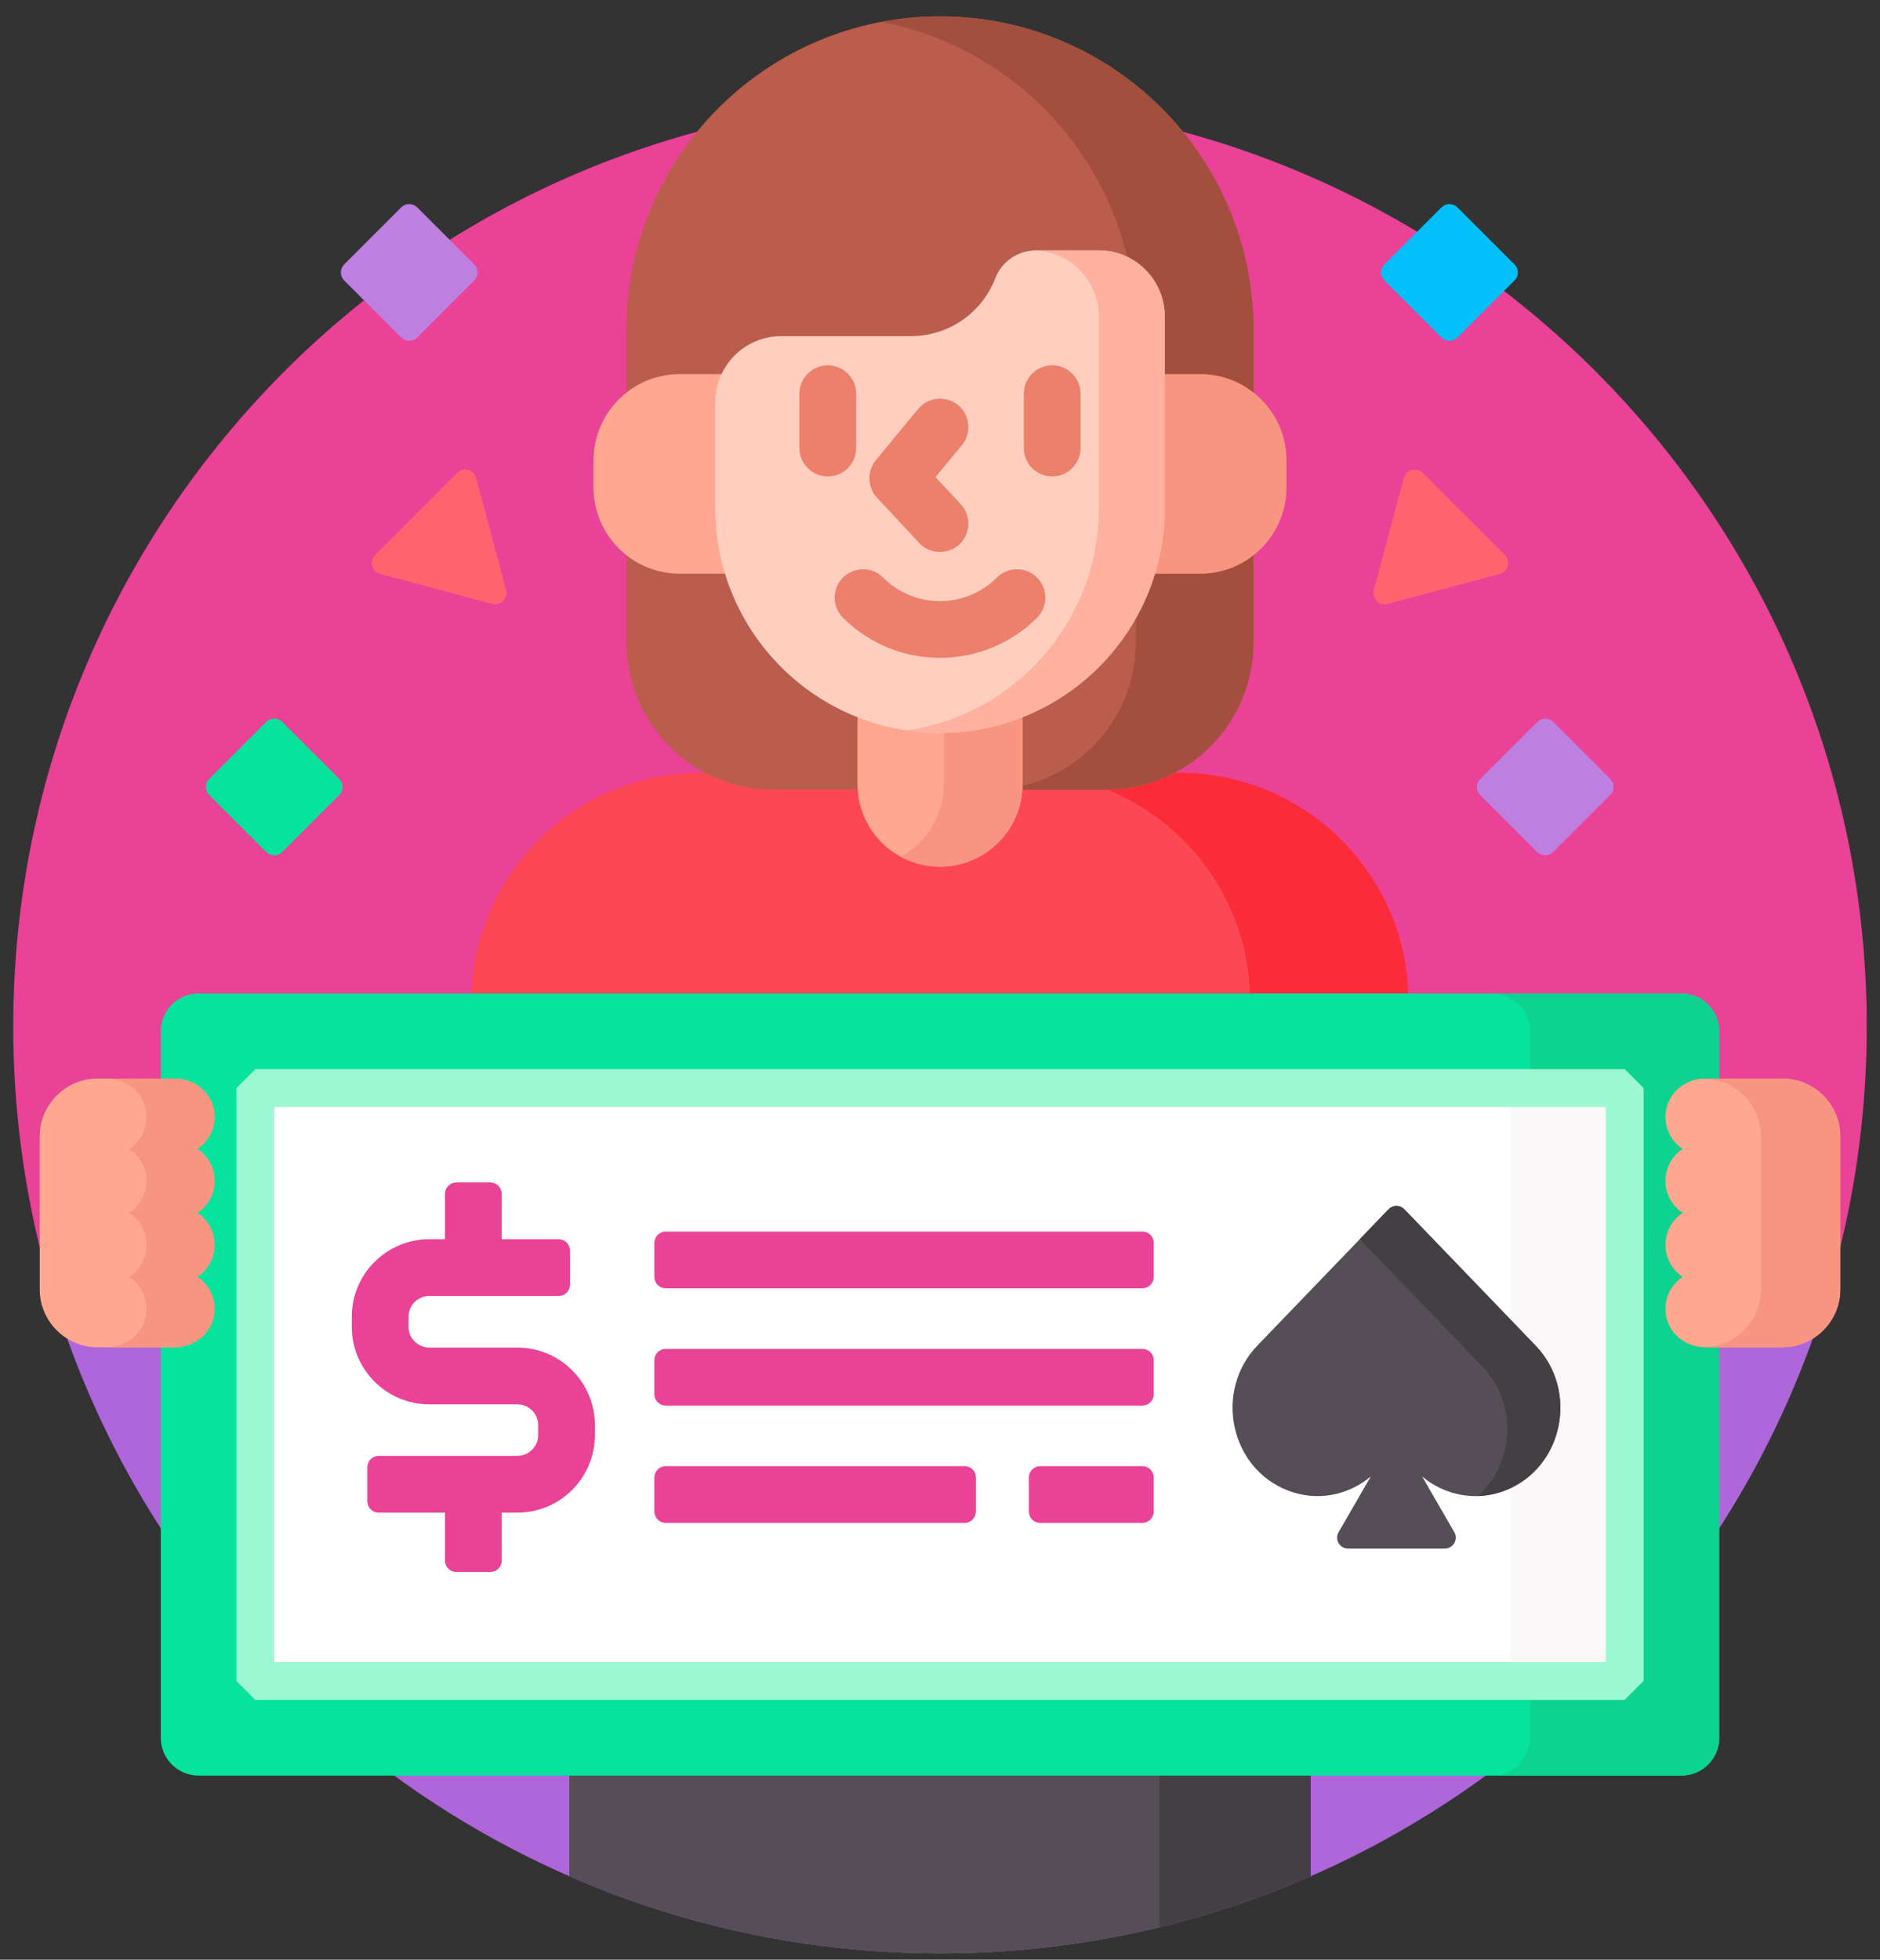
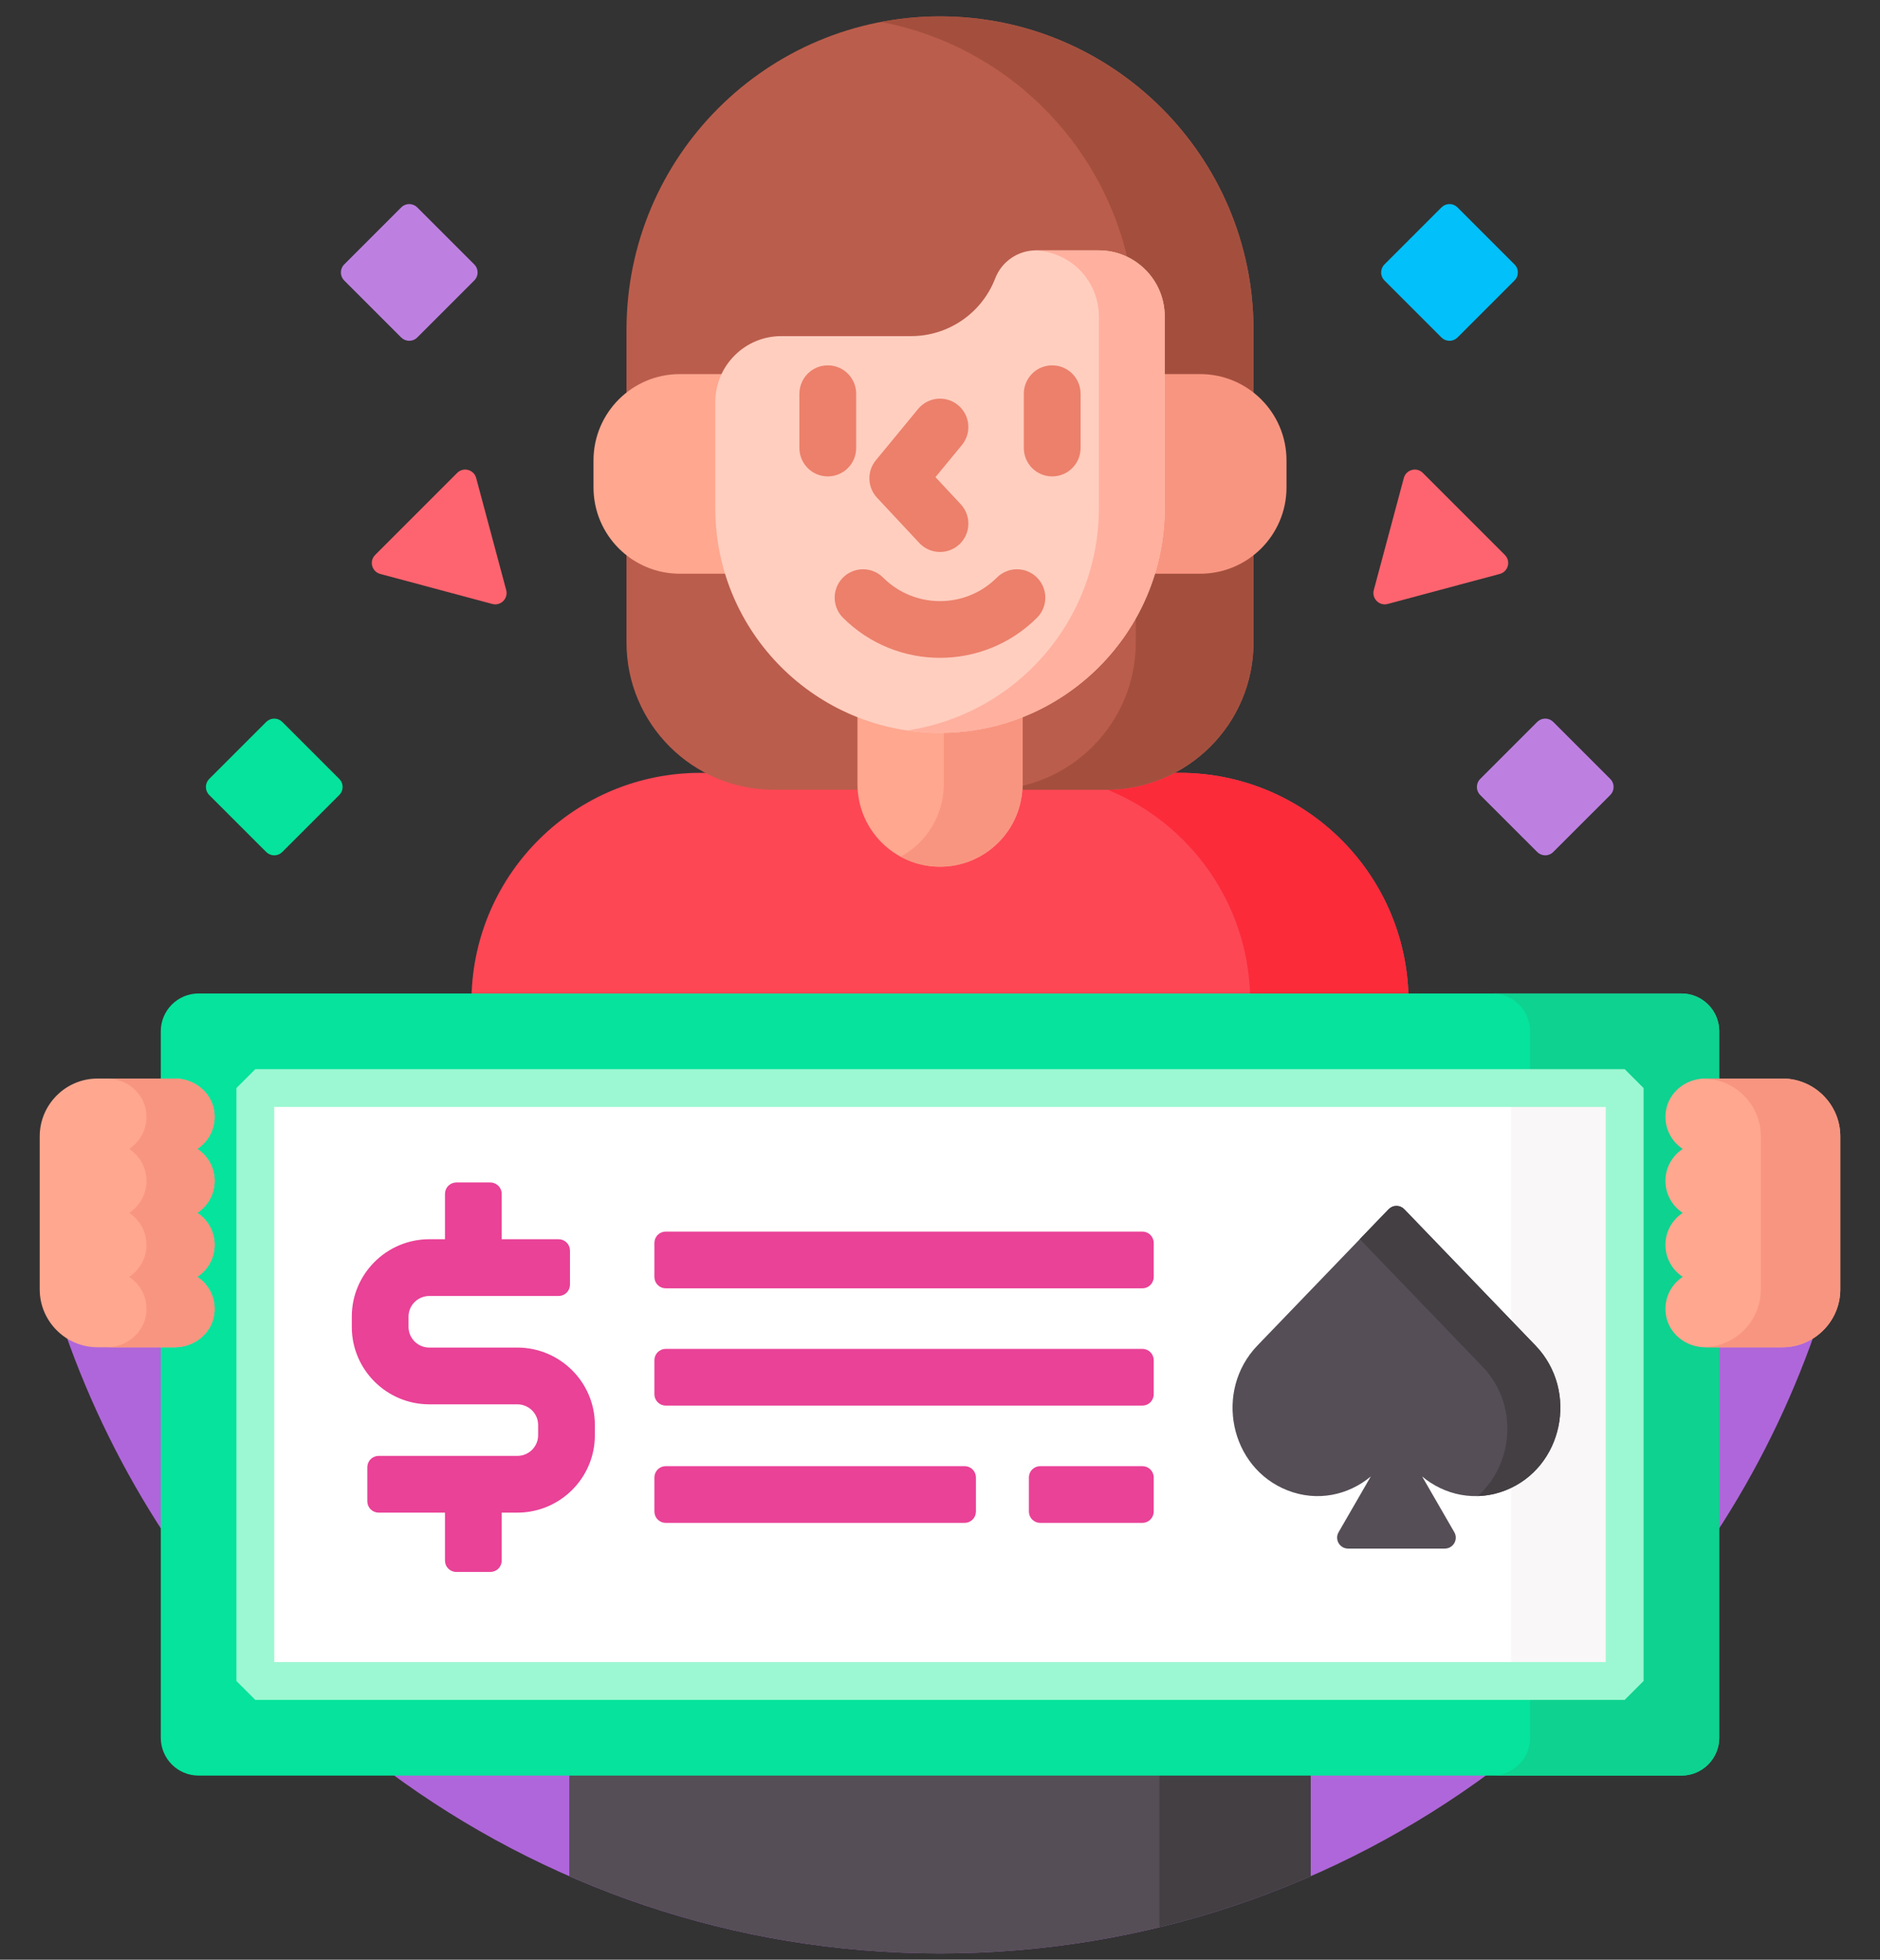
<svg xmlns="http://www.w3.org/2000/svg" width="71" height="74" viewBox="0 0 71 74" fill="none">
  <rect x="0" y="0" width="71" height="74" fill="#333333" stroke="none" />
-   <path d="M1.643 42.908C1.643 41.783 2.558 40.868 3.682 40.868H6.214V38.942C6.214 38.233 6.791 37.656 7.5 37.656H63.5C64.209 37.656 64.786 38.233 64.786 38.942V40.868H67.318C68.442 40.868 69.357 41.783 69.357 42.908V47.659C70.102 44.818 70.5 41.836 70.5 38.761C70.5 19.431 54.83 3.761 35.5 3.761C16.17 3.761 0.5 19.431 0.5 38.761C0.5 41.836 0.898 44.818 1.643 47.659V42.908Z" fill="#E94297" />
  <path d="M2.457 50.317C3.395 52.998 4.657 55.554 6.214 57.928V50.73H3.683C3.24 50.73 2.81 50.585 2.457 50.317ZM67.318 50.73H64.786V57.928C66.344 55.554 67.605 52.998 68.543 50.317C68.191 50.585 67.76 50.73 67.318 50.73ZM14.693 66.904C20.509 71.212 27.706 73.761 35.5 73.761C43.294 73.761 50.492 71.212 56.308 66.904H14.693Z" fill="#AF66DA" />
  <path d="M44.546 29.183H44.038C43.329 29.511 42.556 29.68 41.775 29.68H29.225C28.444 29.68 27.671 29.511 26.962 29.183H26.454C21.735 29.183 17.902 32.961 17.807 37.657H53.193C53.098 32.961 49.265 29.183 44.546 29.183Z" fill="#FD4755" />
  <path d="M44.546 29.183H44.365C43.584 29.595 42.715 29.814 41.831 29.821C44.938 31.088 47.143 34.11 47.214 37.657H53.193C53.098 32.961 49.265 29.183 44.546 29.183Z" fill="#FB2B3A" />
  <path d="M21.5 66.904V70.846C25.788 72.72 30.522 73.761 35.5 73.761C40.478 73.761 45.212 72.72 49.5 70.846V66.904H21.5Z" fill="#554E56" />
  <path d="M43.786 66.904V72.772C45.743 72.296 47.655 71.652 49.5 70.846V66.904H43.786Z" fill="#433F43" />
  <path d="M25.675 14.269H27.342C27.7 13.427 28.535 12.834 29.506 12.834H34.41C35.866 12.834 37.196 11.922 37.719 10.563C37.941 9.985 38.507 9.597 39.126 9.597H41.494C42.789 9.597 43.843 10.651 43.843 11.947V14.269H45.325C46.063 14.269 46.778 14.532 47.34 15.01V12.458C47.34 5.919 42.039 0.618 35.5 0.618C28.961 0.618 23.66 5.919 23.66 12.458V15.01C24.223 14.532 24.937 14.269 25.675 14.269ZM45.324 21.522H43.508C42.496 24.989 39.29 27.53 35.5 27.53C31.71 27.53 28.504 24.989 27.491 21.522H25.675C24.937 21.522 24.223 21.26 23.66 20.781V24.258C23.66 27.331 26.152 29.822 29.225 29.822H41.775C44.848 29.822 47.34 27.331 47.34 24.258V20.781C46.777 21.26 46.063 21.522 45.324 21.522Z" fill="#BB5D4C" />
  <path d="M35.5 0.618C34.74 0.618 33.997 0.693 33.277 0.83C37.913 1.711 41.589 5.293 42.608 9.879C43.343 10.277 43.843 11.054 43.843 11.947V14.269H45.324C46.063 14.269 46.777 14.532 47.34 15.01V12.458C47.34 5.919 42.039 0.618 35.5 0.618ZM45.324 21.522H43.508C43.354 22.049 43.148 22.559 42.893 23.045V24.258C42.893 27.331 40.402 29.822 37.329 29.822H41.775C44.848 29.822 47.34 27.331 47.34 24.258V20.781C46.777 21.26 46.063 21.522 45.324 21.522Z" fill="#A44F3E" />
  <path d="M35.5 27.53C34.432 27.531 33.374 27.325 32.384 26.925V29.611C32.384 31.332 33.779 32.727 35.5 32.727C37.221 32.727 38.616 31.332 38.616 29.611V26.925C37.626 27.325 36.568 27.531 35.5 27.53Z" fill="#FFA78F" />
  <path d="M35.643 27.526V29.611C35.643 30.793 34.984 31.822 34.014 32.349C34.47 32.598 34.981 32.727 35.5 32.726C37.221 32.726 38.616 31.331 38.616 29.61V26.924C37.67 27.306 36.663 27.51 35.643 27.526Z" fill="#F89580" />
  <path d="M27.157 19.186V15.184C27.157 14.803 27.25 14.444 27.411 14.126H25.675C23.874 14.126 22.414 15.586 22.414 17.387V18.403C22.414 20.204 23.874 21.664 25.675 21.664H27.532C27.282 20.862 27.156 20.027 27.157 19.186Z" fill="#FFA78F" />
  <path d="M45.325 14.126H43.843V19.186C43.844 20.027 43.718 20.862 43.468 21.664H45.325C47.126 21.664 48.586 20.204 48.586 18.403V17.387C48.586 15.586 47.126 14.126 45.325 14.126Z" fill="#F89580" />
  <path d="M37.585 10.512C37.338 11.153 36.903 11.705 36.336 12.094C35.769 12.483 35.098 12.692 34.41 12.692H29.506C28.13 12.692 27.014 13.808 27.014 15.184V19.187C27.014 23.874 30.813 27.673 35.5 27.673C40.187 27.673 43.986 23.874 43.986 19.187V11.947C43.986 10.57 42.87 9.454 41.494 9.454H39.126C38.792 9.454 38.467 9.555 38.192 9.744C37.917 9.933 37.705 10.2 37.585 10.512Z" fill="#FFCEBF" />
  <path d="M41.494 9.454H39.126C39.103 9.454 39.081 9.456 39.058 9.457C40.411 9.484 41.5 10.587 41.5 11.947V19.187C41.5 23.445 38.363 26.97 34.275 27.579C34.675 27.639 35.083 27.673 35.5 27.673C40.187 27.673 43.986 23.874 43.986 19.187V11.947C43.986 10.57 42.87 9.454 41.494 9.454Z" fill="#FFB09E" />
  <path d="M31.262 17.99C30.978 17.99 30.706 17.877 30.505 17.676C30.304 17.475 30.191 17.203 30.191 16.919V14.867C30.191 14.275 30.671 13.796 31.262 13.796C31.854 13.796 32.334 14.275 32.334 14.867V16.919C32.334 17.203 32.221 17.475 32.02 17.676C31.819 17.877 31.547 17.99 31.262 17.99ZM39.737 17.99C39.453 17.99 39.181 17.877 38.98 17.676C38.779 17.475 38.666 17.203 38.666 16.919V14.867C38.666 14.275 39.145 13.796 39.737 13.796C40.329 13.796 40.809 14.275 40.809 14.867V16.919C40.809 17.203 40.696 17.475 40.495 17.676C40.294 17.877 40.021 17.99 39.737 17.99ZM35.5 20.843C35.214 20.843 34.928 20.728 34.717 20.502L33.121 18.793C32.944 18.603 32.842 18.355 32.834 18.095C32.825 17.835 32.912 17.581 33.077 17.381L34.673 15.443C34.853 15.224 35.114 15.085 35.397 15.058C35.679 15.03 35.962 15.117 36.181 15.297C36.4 15.478 36.539 15.738 36.566 16.021C36.594 16.304 36.508 16.586 36.327 16.805L35.329 18.017L36.283 19.04C36.426 19.193 36.52 19.384 36.556 19.589C36.591 19.795 36.566 20.007 36.483 20.198C36.4 20.39 36.262 20.553 36.088 20.667C35.913 20.782 35.709 20.843 35.5 20.843ZM35.5 24.84C34.173 24.84 32.846 24.335 31.836 23.326C31.635 23.125 31.522 22.852 31.522 22.568C31.522 22.284 31.635 22.011 31.836 21.81C32.037 21.609 32.31 21.496 32.594 21.496C32.878 21.496 33.151 21.609 33.352 21.81C34.536 22.995 36.464 22.995 37.648 21.81C37.849 21.609 38.122 21.496 38.406 21.496C38.69 21.496 38.963 21.609 39.164 21.81C39.365 22.011 39.478 22.284 39.478 22.568C39.478 22.852 39.365 23.125 39.164 23.326C38.154 24.335 36.827 24.84 35.5 24.84Z" fill="#EC806B" />
  <path d="M63.5 67.047H7.5C6.711 67.047 6.072 66.407 6.072 65.618V38.942C6.072 38.153 6.711 37.514 7.5 37.514H63.5C64.289 37.514 64.929 38.153 64.929 38.942V65.618C64.929 66.407 64.289 67.047 63.5 67.047Z" fill="#05E39C" />
  <path d="M63.5 37.514H56.357C57.146 37.514 57.786 38.153 57.786 38.942V65.618C57.786 66.407 57.146 67.047 56.357 67.047H63.5C64.289 67.047 64.928 66.407 64.928 65.618V38.942C64.928 38.153 64.289 37.514 63.5 37.514Z" fill="#0ED290" />
  <path d="M61.357 41.085V63.475H9.643V41.085H61.357Z" fill="white" />
  <path d="M57.071 41.085H61.357V63.475H57.071V41.085Z" fill="#F9F7F8" />
  <path d="M61.357 64.19H9.643L8.928 63.476V41.085L9.643 40.371H61.357L62.071 41.085V63.476L61.357 64.19ZM10.357 62.761H60.643V41.8H10.357V62.761Z" fill="#9CF8D2" />
  <path d="M19.538 50.885H16.214C15.781 50.885 15.429 50.535 15.429 50.106V49.716C15.429 49.286 15.781 48.937 16.214 48.937H21.098C21.211 48.937 21.32 48.892 21.401 48.812C21.481 48.731 21.526 48.622 21.526 48.509V47.223C21.526 47.109 21.481 47 21.401 46.92C21.32 46.84 21.211 46.794 21.098 46.794H18.948V45.08C18.948 44.966 18.902 44.857 18.822 44.777C18.742 44.697 18.633 44.651 18.519 44.651H17.233C17.119 44.651 17.011 44.697 16.93 44.777C16.85 44.857 16.805 44.966 16.805 45.08V46.794H16.214C14.6 46.794 13.286 48.105 13.286 49.716V50.106C13.286 51.717 14.6 53.028 16.214 53.028H19.538C19.971 53.028 20.323 53.377 20.323 53.807V54.196C20.323 54.626 19.971 54.975 19.538 54.975H14.301C14.187 54.975 14.078 55.021 13.998 55.101C13.917 55.181 13.872 55.29 13.872 55.404V56.69C13.872 56.803 13.917 56.913 13.998 56.993C14.078 57.073 14.187 57.118 14.301 57.118H16.805V58.93C16.805 59.043 16.85 59.152 16.93 59.233C17.011 59.313 17.119 59.358 17.233 59.358H18.519C18.633 59.358 18.742 59.313 18.822 59.233C18.902 59.152 18.948 59.043 18.948 58.93V57.118H19.538C21.152 57.118 22.466 55.807 22.466 54.196V53.807C22.466 52.196 21.152 50.885 19.538 50.885Z" fill="#E94297" />
  <path d="M8.104 44.591C8.104 44.088 7.844 43.643 7.452 43.383C7.895 43.089 8.169 42.559 8.09 41.976C7.992 41.25 7.339 40.726 6.606 40.726H3.682C2.482 40.726 1.5 41.708 1.5 42.908V48.691C1.5 49.891 2.482 50.873 3.682 50.873H6.606C7.339 50.873 7.992 50.349 8.09 49.623C8.169 49.039 7.895 48.509 7.452 48.215C7.844 47.955 8.104 47.51 8.104 47.007C8.104 46.504 7.844 46.059 7.452 45.799C7.844 45.539 8.104 45.094 8.104 44.591Z" fill="#FFA78F" />
  <path d="M8.104 47.007C8.104 46.504 7.844 46.059 7.452 45.799C7.844 45.539 8.104 45.094 8.104 44.591C8.104 44.088 7.844 43.643 7.452 43.383C7.895 43.089 8.17 42.559 8.091 41.976C7.992 41.25 7.339 40.726 6.606 40.726H4.035C4.768 40.726 5.421 41.25 5.519 41.976C5.598 42.559 5.324 43.089 4.881 43.383C5.273 43.644 5.533 44.088 5.533 44.591C5.533 45.094 5.273 45.539 4.881 45.799C5.273 46.06 5.533 46.504 5.533 47.007C5.533 47.51 5.273 47.955 4.881 48.215C5.324 48.509 5.598 49.039 5.519 49.623C5.421 50.349 4.768 50.873 4.035 50.873H6.606C7.339 50.873 7.992 50.349 8.091 49.623C8.17 49.039 7.895 48.509 7.452 48.215C7.844 47.955 8.104 47.51 8.104 47.007Z" fill="#F89580" />
  <path d="M62.896 47.007C62.896 47.51 63.156 47.955 63.548 48.215C63.105 48.509 62.831 49.039 62.91 49.623C63.008 50.349 63.661 50.873 64.394 50.873H67.318C68.518 50.873 69.5 49.891 69.5 48.691V42.908C69.5 41.708 68.518 40.726 67.318 40.726H64.394C63.661 40.726 63.008 41.25 62.91 41.976C62.831 42.559 63.105 43.089 63.548 43.383C63.156 43.643 62.896 44.088 62.896 44.591C62.896 45.094 63.156 45.539 63.548 45.799C63.156 46.059 62.896 46.504 62.896 47.007Z" fill="#FFA78F" />
  <path d="M67.318 40.726H64.394C64.38 40.726 64.367 40.727 64.353 40.727C65.537 40.747 66.5 41.72 66.5 42.908V48.691C66.5 49.879 65.537 50.852 64.353 50.871C64.367 50.872 64.38 50.873 64.394 50.873H67.318C68.518 50.873 69.5 49.891 69.5 48.691V42.908C69.5 41.708 68.518 40.726 67.318 40.726Z" fill="#F89580" />
  <path d="M57.989 50.807L53.036 45.662C52.997 45.622 52.951 45.59 52.9 45.568C52.849 45.546 52.794 45.535 52.738 45.535C52.683 45.535 52.628 45.546 52.577 45.568C52.526 45.59 52.48 45.622 52.441 45.662L47.488 50.807C45.843 52.517 46.444 55.422 48.621 56.276C49.753 56.721 50.928 56.456 51.769 55.752L50.554 57.856C50.395 58.131 50.594 58.475 50.911 58.475H54.566C54.883 58.475 55.082 58.131 54.923 57.856L53.708 55.752C54.549 56.456 55.724 56.721 56.856 56.276C59.033 55.422 59.634 52.517 57.989 50.807Z" fill="#554E56" />
  <path d="M57.989 50.807L53.036 45.662C52.997 45.622 52.951 45.59 52.9 45.568C52.849 45.546 52.794 45.535 52.738 45.535C52.683 45.535 52.628 45.546 52.577 45.568C52.526 45.59 52.48 45.622 52.441 45.662L51.355 46.79L55.989 51.605C57.361 53.031 57.169 55.287 55.806 56.493C56.166 56.483 56.521 56.409 56.856 56.277C59.033 55.422 59.634 52.517 57.989 50.807Z" fill="#433F43" />
  <path d="M43.143 48.648H25.143C25.029 48.648 24.92 48.603 24.84 48.522C24.759 48.442 24.714 48.333 24.714 48.219V46.934C24.714 46.82 24.759 46.711 24.84 46.63C24.92 46.55 25.029 46.505 25.143 46.505H43.143C43.257 46.505 43.366 46.55 43.446 46.63C43.526 46.711 43.572 46.82 43.572 46.934V48.219C43.572 48.333 43.526 48.442 43.446 48.522C43.366 48.603 43.257 48.648 43.143 48.648ZM43.143 53.076H25.143C25.029 53.076 24.92 53.031 24.84 52.951C24.759 52.87 24.714 52.761 24.714 52.648V51.362C24.714 51.248 24.759 51.139 24.84 51.059C24.92 50.979 25.029 50.934 25.143 50.934H43.143C43.257 50.934 43.366 50.979 43.446 51.059C43.526 51.139 43.572 51.248 43.572 51.362V52.648C43.572 52.761 43.526 52.87 43.446 52.951C43.366 53.031 43.257 53.076 43.143 53.076ZM43.143 57.505H39.286C39.172 57.505 39.063 57.46 38.983 57.379C38.902 57.299 38.857 57.19 38.857 57.076V55.791C38.857 55.677 38.902 55.568 38.983 55.487C39.063 55.407 39.172 55.362 39.286 55.362H43.143C43.257 55.362 43.366 55.407 43.446 55.487C43.526 55.568 43.572 55.677 43.572 55.791V57.076C43.572 57.19 43.526 57.299 43.446 57.379C43.366 57.46 43.257 57.505 43.143 57.505ZM36.429 57.505H25.143C25.029 57.505 24.92 57.46 24.84 57.379C24.759 57.299 24.714 57.19 24.714 57.076V55.791C24.714 55.677 24.759 55.568 24.84 55.487C24.92 55.407 25.029 55.362 25.143 55.362H36.429C36.542 55.362 36.651 55.407 36.732 55.487C36.812 55.568 36.857 55.677 36.857 55.791V57.076C36.857 57.19 36.812 57.299 36.732 57.379C36.651 57.46 36.542 57.505 36.429 57.505Z" fill="#E94297" />
  <path d="M19.117 22.281L17.983 18.049C17.897 17.731 17.499 17.624 17.266 17.857L14.168 20.955C13.934 21.189 14.041 21.587 14.36 21.672L18.592 22.806C18.91 22.892 19.202 22.6 19.117 22.281ZM51.883 22.281L53.017 18.049C53.103 17.731 53.501 17.624 53.734 17.857L56.832 20.955C57.066 21.189 56.959 21.587 56.64 21.672L52.408 22.806C52.09 22.892 51.798 22.6 51.883 22.281Z" fill="#FE646F" />
  <path d="M10.054 32.172L7.901 30.02C7.861 29.98 7.83 29.932 7.808 29.88C7.787 29.828 7.776 29.773 7.776 29.716C7.776 29.66 7.787 29.604 7.808 29.552C7.83 29.5 7.861 29.453 7.901 29.413L10.054 27.26C10.094 27.221 10.141 27.189 10.193 27.167C10.245 27.146 10.301 27.135 10.357 27.135C10.414 27.135 10.469 27.146 10.521 27.167C10.573 27.189 10.62 27.221 10.66 27.26L12.813 29.413C12.853 29.453 12.885 29.5 12.906 29.552C12.928 29.604 12.939 29.66 12.939 29.716C12.939 29.773 12.928 29.828 12.906 29.88C12.885 29.932 12.853 29.98 12.813 30.02L10.66 32.172C10.58 32.253 10.471 32.298 10.357 32.298C10.244 32.298 10.135 32.253 10.054 32.172Z" fill="#05E39C" />
  <path d="M15.152 12.744L12.999 10.591C12.959 10.551 12.928 10.504 12.906 10.452C12.885 10.4 12.874 10.344 12.874 10.288C12.874 10.231 12.885 10.176 12.906 10.124C12.928 10.072 12.959 10.024 12.999 9.985L15.152 7.832C15.192 7.792 15.239 7.76 15.291 7.739C15.343 7.717 15.399 7.706 15.455 7.706C15.512 7.706 15.567 7.717 15.619 7.739C15.671 7.76 15.719 7.792 15.758 7.832L17.911 9.985C17.951 10.024 17.983 10.072 18.004 10.124C18.026 10.176 18.037 10.231 18.037 10.288C18.037 10.344 18.026 10.4 18.004 10.452C17.983 10.504 17.951 10.551 17.911 10.591L15.758 12.744C15.678 12.824 15.569 12.869 15.455 12.869C15.342 12.869 15.233 12.824 15.152 12.744Z" fill="#BD80E1" />
  <path d="M54.438 12.744L52.285 10.591C52.245 10.551 52.214 10.504 52.192 10.452C52.17 10.4 52.159 10.344 52.159 10.288C52.159 10.231 52.17 10.176 52.192 10.124C52.214 10.072 52.245 10.024 52.285 9.985L54.438 7.832C54.478 7.792 54.525 7.76 54.577 7.739C54.629 7.717 54.685 7.706 54.741 7.706C54.797 7.706 54.853 7.717 54.905 7.739C54.957 7.76 55.004 7.792 55.044 7.832L57.197 9.985C57.237 10.024 57.269 10.072 57.29 10.124C57.312 10.176 57.323 10.231 57.323 10.288C57.323 10.344 57.312 10.4 57.29 10.452C57.269 10.504 57.237 10.551 57.197 10.591L55.044 12.744C54.964 12.824 54.855 12.869 54.741 12.869C54.627 12.869 54.518 12.824 54.438 12.744Z" fill="#01C0FA" />
  <path d="M58.054 32.172L55.901 30.02C55.861 29.98 55.83 29.932 55.808 29.88C55.787 29.828 55.776 29.773 55.776 29.716C55.776 29.66 55.787 29.604 55.808 29.552C55.83 29.5 55.861 29.453 55.901 29.413L58.054 27.26C58.094 27.221 58.141 27.189 58.193 27.167C58.245 27.146 58.301 27.135 58.357 27.135C58.413 27.135 58.469 27.146 58.521 27.167C58.573 27.189 58.62 27.221 58.66 27.26L60.813 29.413C60.853 29.453 60.885 29.5 60.906 29.552C60.928 29.604 60.939 29.66 60.939 29.716C60.939 29.773 60.928 29.828 60.906 29.88C60.885 29.932 60.853 29.98 60.813 30.02L58.66 32.172C58.58 32.253 58.471 32.298 58.357 32.298C58.244 32.298 58.135 32.253 58.054 32.172Z" fill="#BD80E1" />
</svg>